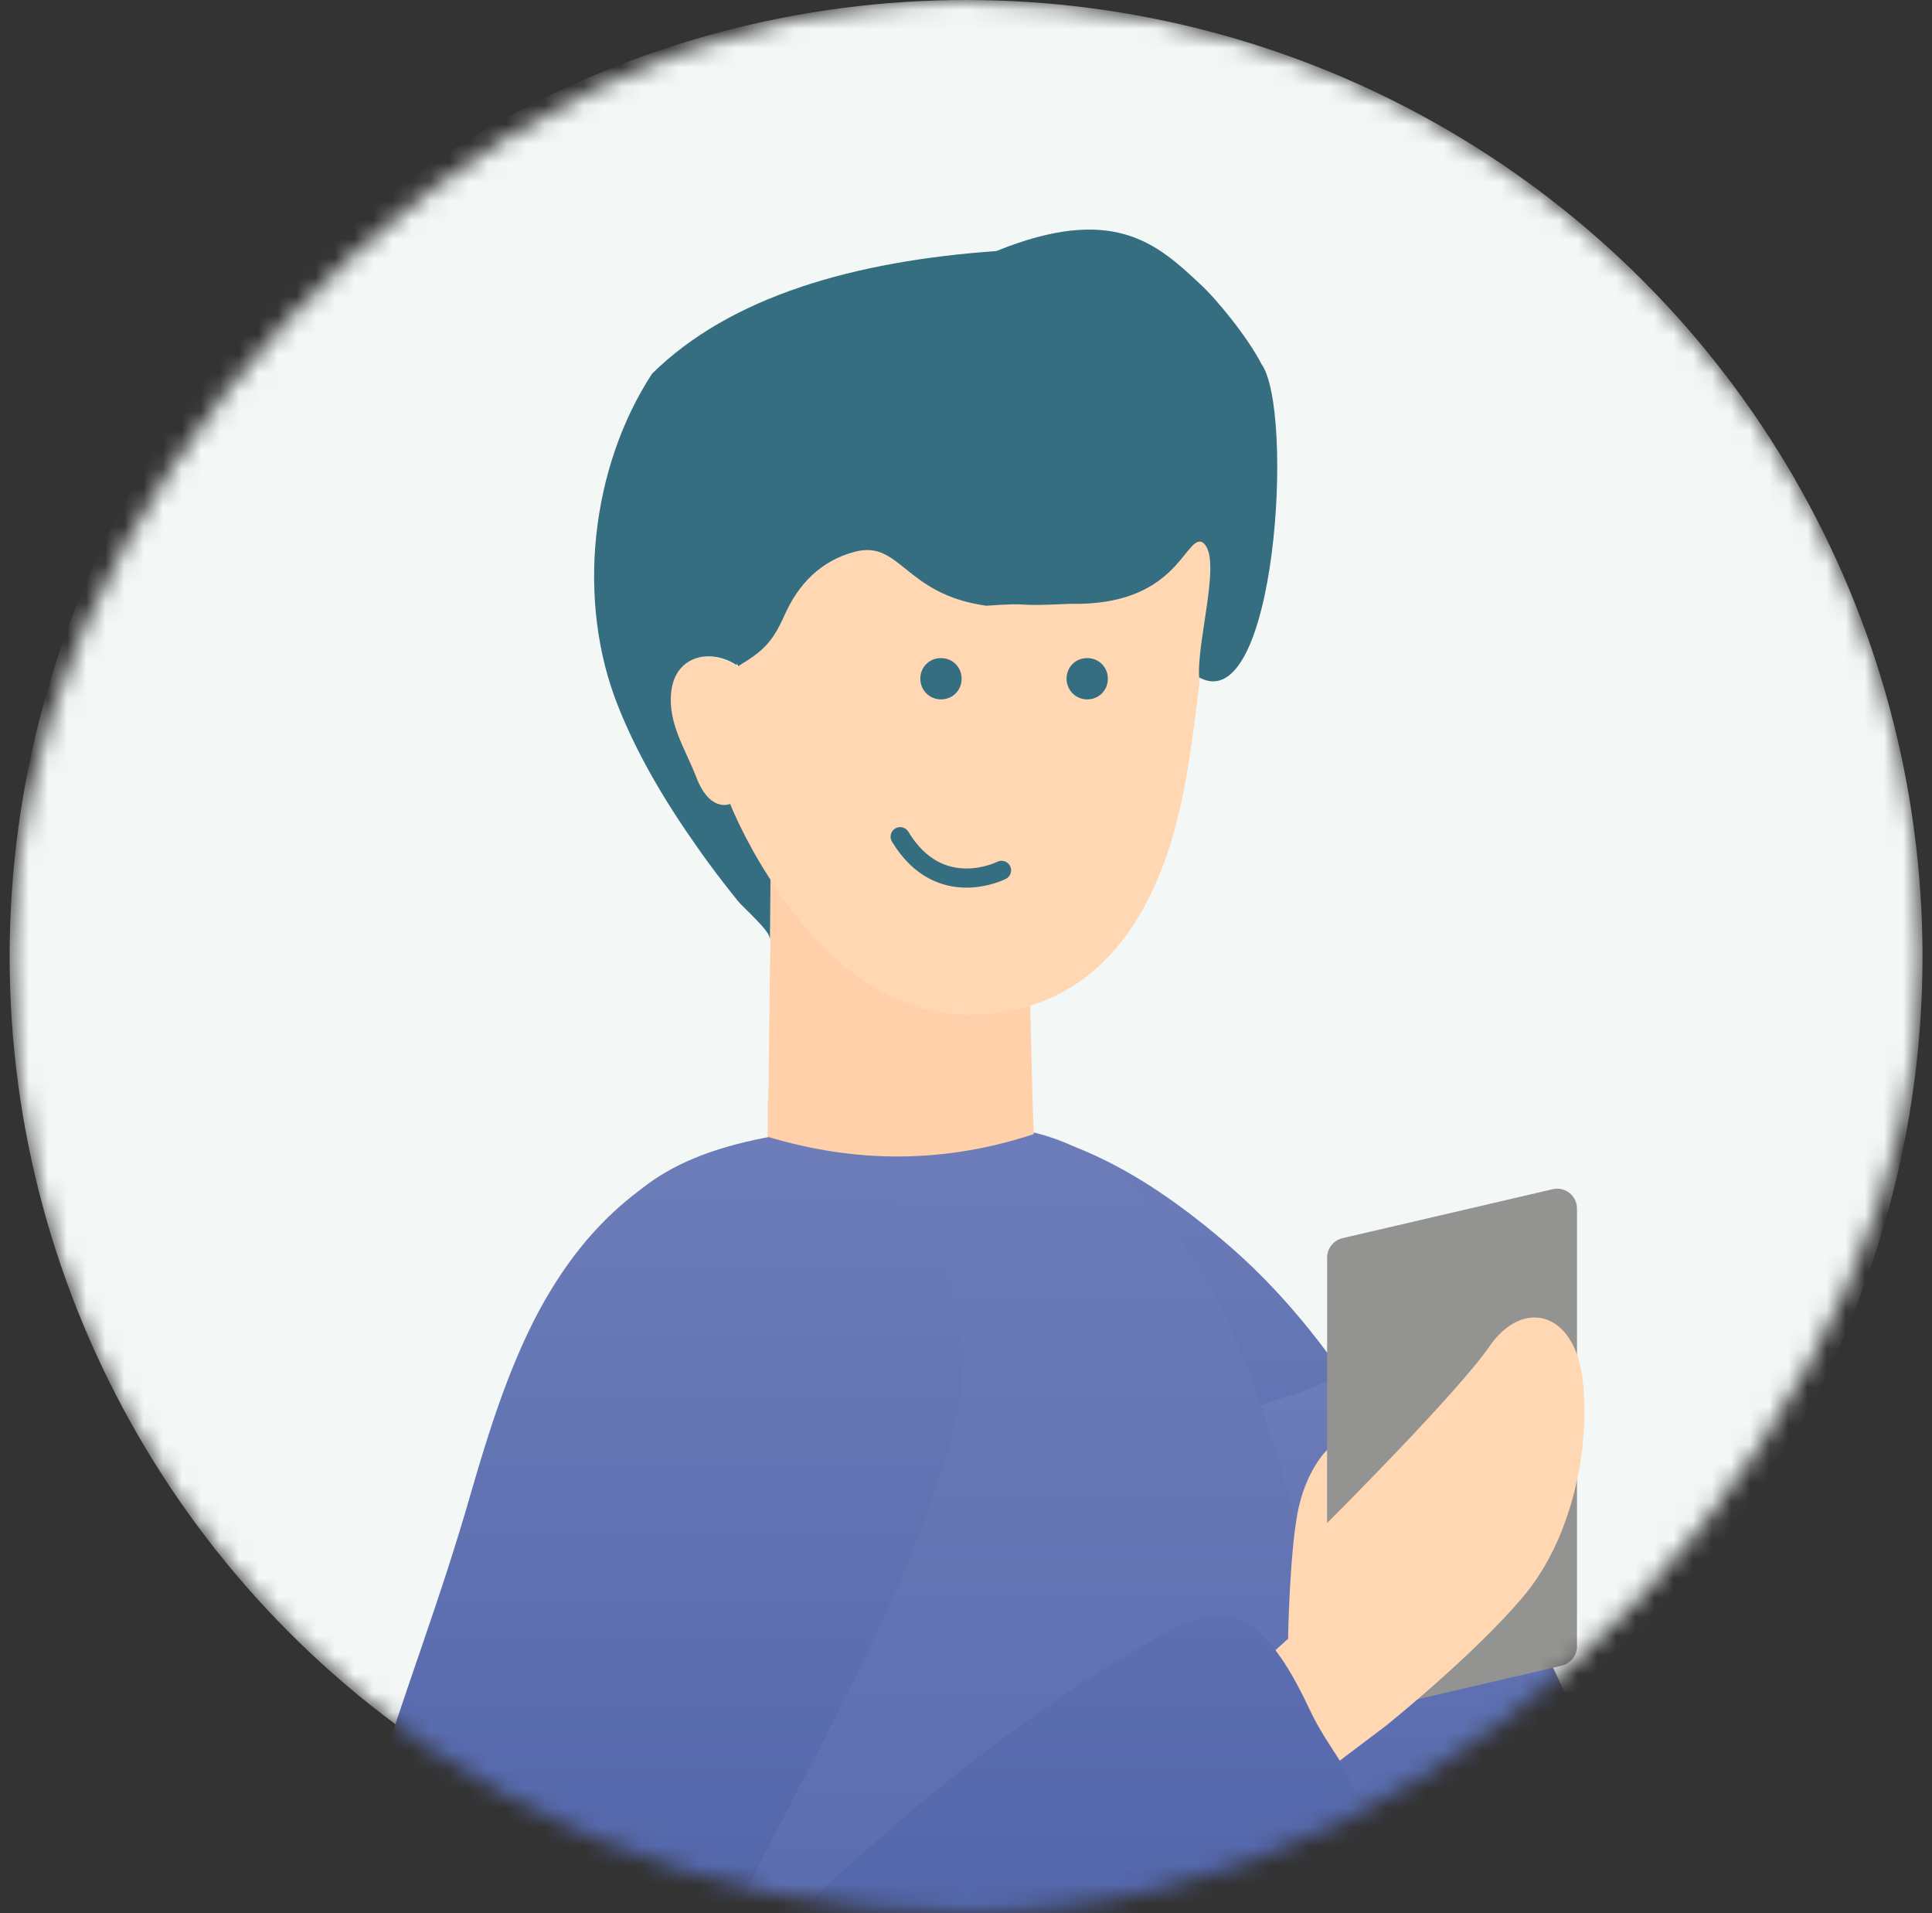
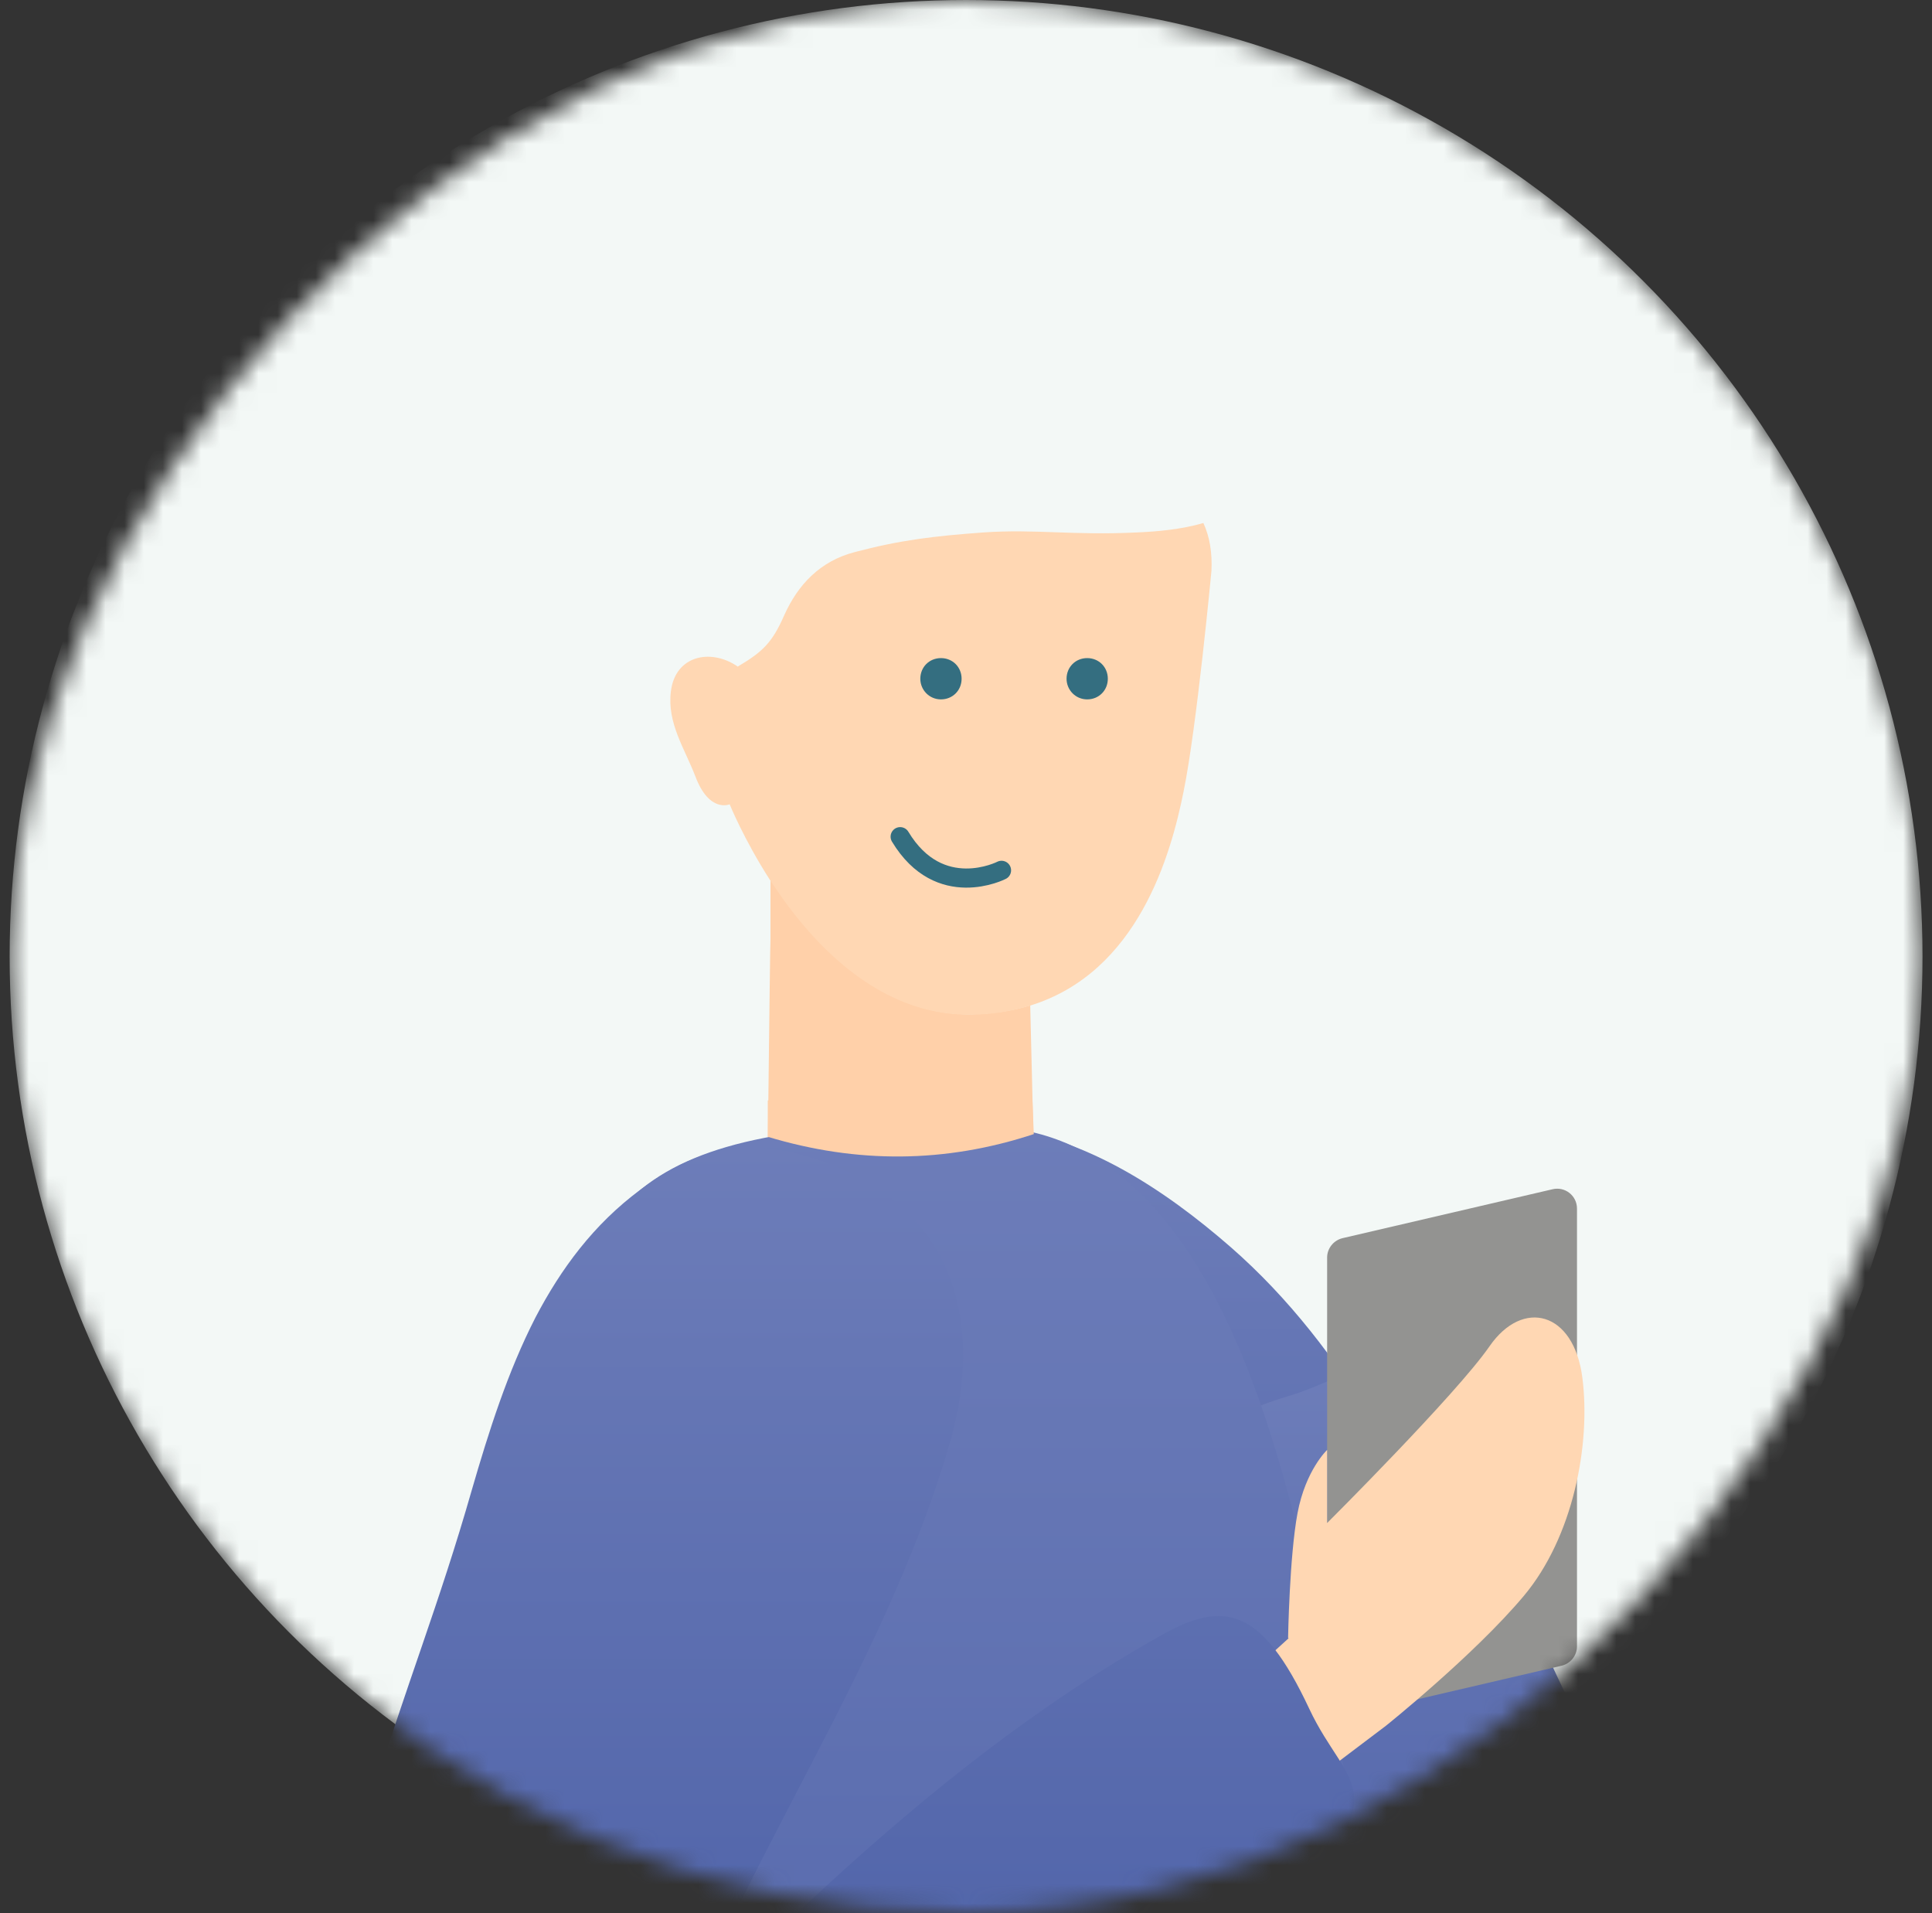
<svg xmlns="http://www.w3.org/2000/svg" width="101" height="100" viewBox="0 0 101 100" fill="none">
  <rect x="0" y="0" width="101" height="100" fill="#333333" stroke="none" />
  <mask id="mask0_3406_1451" style="mask-type:alpha" maskUnits="userSpaceOnUse" x="0" y="0" width="101" height="100">
    <rect width="100" height="100" rx="50" transform="matrix(-1 0 0 1 100.5 0)" fill="#F3F8F6" />
  </mask>
  <g mask="url(#mask0_3406_1451)">
    <circle cx="50.504" cy="50" r="50" fill="#F3F8F6" />
    <path d="M47.102 73.813C48.86 78.081 52.753 82.114 55.075 85.631C60.89 94.4 64.689 102.466 69.708 111.845C72.193 116.488 76.157 122.725 82.23 123.78C82.277 123.78 82.324 123.827 82.371 123.827C87.976 123.428 90.743 120.052 89.406 114.33C85.771 104.436 82.043 94.564 77.446 85.068C73.976 77.893 70.482 70.554 64.338 65.185C60.867 62.16 56.669 59.393 52.096 58.924C49.869 58.69 49.071 62.535 47.641 64.317C45.366 67.154 45.812 70.671 47.125 73.837L47.102 73.813Z" fill="url(#paint0_linear_3406_1451)" />
    <path d="M74.21 116.326C75.946 120.71 79.604 125.142 84.81 123.688C89.781 122.281 91.634 116.842 91.048 112.223C90.297 106.22 78.056 79.115 74.023 73.886C71.349 70.392 70.458 72.034 67.433 72.948C64.009 73.98 63.071 74.73 64.525 79.631C67.41 89.361 73.343 114.192 74.187 116.326H74.21Z" fill="url(#paint1_linear_3406_1451)" />
    <path d="M40.068 66.311L54.185 65.96L53.857 52.548C52.943 52.829 51.911 52.993 50.762 53.017C46.799 53.063 43.727 50.484 41.593 47.811C41.1 47.202 40.678 46.569 40.279 45.982V49.054C40.256 49.054 40.068 66.311 40.068 66.311Z" fill="#FFD0A9" />
    <path d="M36.363 40.609C37.09 42.508 38.145 42.039 38.145 42.039C38.145 42.039 38.872 43.845 40.256 46.002C40.654 46.588 41.077 47.221 41.569 47.831C43.68 50.504 46.775 53.083 50.738 53.036C51.887 53.036 52.896 52.849 53.834 52.567C59.509 50.832 61.221 44.642 61.877 41.359C62.557 38.053 63.331 29.847 63.331 29.847C63.378 28.885 63.237 28.041 62.909 27.338C61.783 27.666 60.541 27.783 59.438 27.83C56.061 27.994 54.139 27.643 51.418 27.83C48.815 28.018 47.056 28.229 44.664 28.862C42.882 29.331 41.71 30.55 40.983 32.191C40.373 33.575 39.881 34.067 38.567 34.841C38.544 34.841 38.52 34.794 38.497 34.794C37.137 33.903 35.308 34.255 35.073 36.131C34.862 37.795 35.8 39.132 36.363 40.609Z" fill="#FFD7B3" />
-     <path d="M40.256 49.053L40.279 45.982C38.872 43.825 38.169 42.019 38.169 42.019C38.169 42.019 37.114 42.512 36.386 40.589C35.824 39.135 34.886 37.775 35.097 36.111C35.331 34.235 37.184 33.883 38.52 34.774C38.52 34.727 38.52 34.704 38.52 34.657C38.544 34.704 38.567 34.774 38.591 34.821C39.928 34.024 40.397 33.531 41.006 32.171C41.733 30.53 42.906 29.311 44.688 28.842C47.08 28.209 47.262 31.061 51.555 31.66C54.298 31.472 52.594 31.724 55.947 31.56C61.48 31.689 61.913 28.097 62.805 28.317C63.976 28.906 62.56 33.374 62.687 35.406C66.709 37.627 67.687 21.454 65.945 19.024C65.214 17.605 63.557 15.582 62.714 14.824C60.495 12.745 58.193 10.646 52.084 13.123C44.659 13.648 38.182 15.492 34.088 19.533C30.876 24.457 30.125 31.374 32.283 36.837C33.315 39.464 34.792 41.925 36.41 44.223C37.09 45.208 37.817 46.146 38.567 47.084C38.825 47.412 40.232 48.632 40.232 49.03L40.256 49.053Z" fill="#346E80" />
    <path d="M51.322 58.879C64.267 58.879 67.597 78.786 69.661 88.141C70.786 93.229 76.766 162.516 75.734 162.516H23.651C23.651 162.516 25.48 100.146 28.317 77.707C29.818 65.843 30.241 59.793 44.756 58.902H51.299L51.322 58.879Z" fill="url(#paint2_linear_3406_1451)" />
    <path d="M69.379 65.727V88.612C69.379 89.291 70.013 89.784 70.669 89.62L81.644 87.064C82.113 86.947 82.441 86.525 82.441 86.056V63.171C82.441 62.491 81.808 61.999 81.152 62.163L70.177 64.719C69.708 64.836 69.379 65.258 69.379 65.727Z" fill="#939391" />
    <path d="M67.338 85.609C67.338 85.609 67.409 81.342 67.831 79.091C68.253 76.84 69.379 75.785 69.379 75.785V79.607C69.379 79.607 76.132 72.877 77.868 70.369C79.603 67.86 82.276 68.54 82.722 72.01C83.168 75.48 82.253 80.334 79.65 83.429C77.047 86.524 72.451 90.205 72.451 90.205L68.417 93.253L65.064 87.72L67.362 85.633L67.338 85.609Z" fill="#FFD7B3" />
    <path d="M27.991 68.866C26.538 71.703 25.552 74.822 24.661 77.893C22.95 83.872 21.261 87.999 19.268 94.47C16.501 103.498 13.311 114.752 17.579 124.225C19.76 129.079 21.824 130.579 27.663 130.298C43.703 129.524 56.695 110.063 66.309 100.52C73.391 93.486 70.46 93.626 68.443 89.312C65.958 84.013 63.988 83.614 60.681 85.49C47.924 92.641 37.676 103.849 27.546 114.143C29.445 114.776 31.017 114.518 32.963 114.307C36.316 100.403 45.673 89.101 49.636 75.478C51.512 69.03 49.777 63.356 43.445 60.87C39.764 59.44 36.903 59.628 33.479 62.183C31.04 63.989 29.328 66.31 27.991 68.866Z" fill="url(#paint3_linear_3406_1451)" />
    <path d="M53.973 57.519L54.043 59.278C49.423 60.802 44.803 60.825 40.137 59.419V57.519H53.973Z" fill="#FFD0A9" />
    <path d="M55.757 35.477C55.757 36.063 56.226 36.556 56.835 36.556C57.445 36.556 57.914 36.087 57.914 35.477C57.914 34.867 57.445 34.398 56.835 34.398C56.226 34.398 55.757 34.867 55.757 35.477Z" fill="#346E80" />
    <path d="M48.112 35.477C48.112 36.063 48.581 36.556 49.191 36.556C49.8 36.556 50.27 36.087 50.27 35.477C50.27 34.867 49.8 34.398 49.191 34.398C48.581 34.398 48.112 34.867 48.112 35.477Z" fill="#346E80" />
    <path d="M52.357 45.491C52.357 45.491 49.121 47.156 47.058 43.732" stroke="#346E80" stroke-linecap="round" stroke-linejoin="round" />
  </g>
  <defs>
    <linearGradient id="paint0_linear_3406_1451" x1="67.888" y1="58.914" x2="67.888" y2="123.827" gradientUnits="userSpaceOnUse">
      <stop stop-color="#6D7DB9" />
      <stop offset="1" stop-color="#3F55A0" />
    </linearGradient>
    <linearGradient id="paint1_linear_3406_1451" x1="77.509" y1="71.754" x2="77.509" y2="123.97" gradientUnits="userSpaceOnUse">
      <stop stop-color="#6D7DB9" />
      <stop offset="1" stop-color="#3F55A0" />
    </linearGradient>
    <linearGradient id="paint2_linear_3406_1451" x1="49.752" y1="58.879" x2="49.752" y2="162.516" gradientUnits="userSpaceOnUse">
      <stop stop-color="#6D7DB9" />
      <stop offset="1" stop-color="#3F55A0" />
    </linearGradient>
    <linearGradient id="paint3_linear_3406_1451" x1="43.148" y1="59.978" x2="43.148" y2="130.331" gradientUnits="userSpaceOnUse">
      <stop stop-color="#6D7DB9" />
      <stop offset="1" stop-color="#3F55A0" />
    </linearGradient>
  </defs>
</svg>